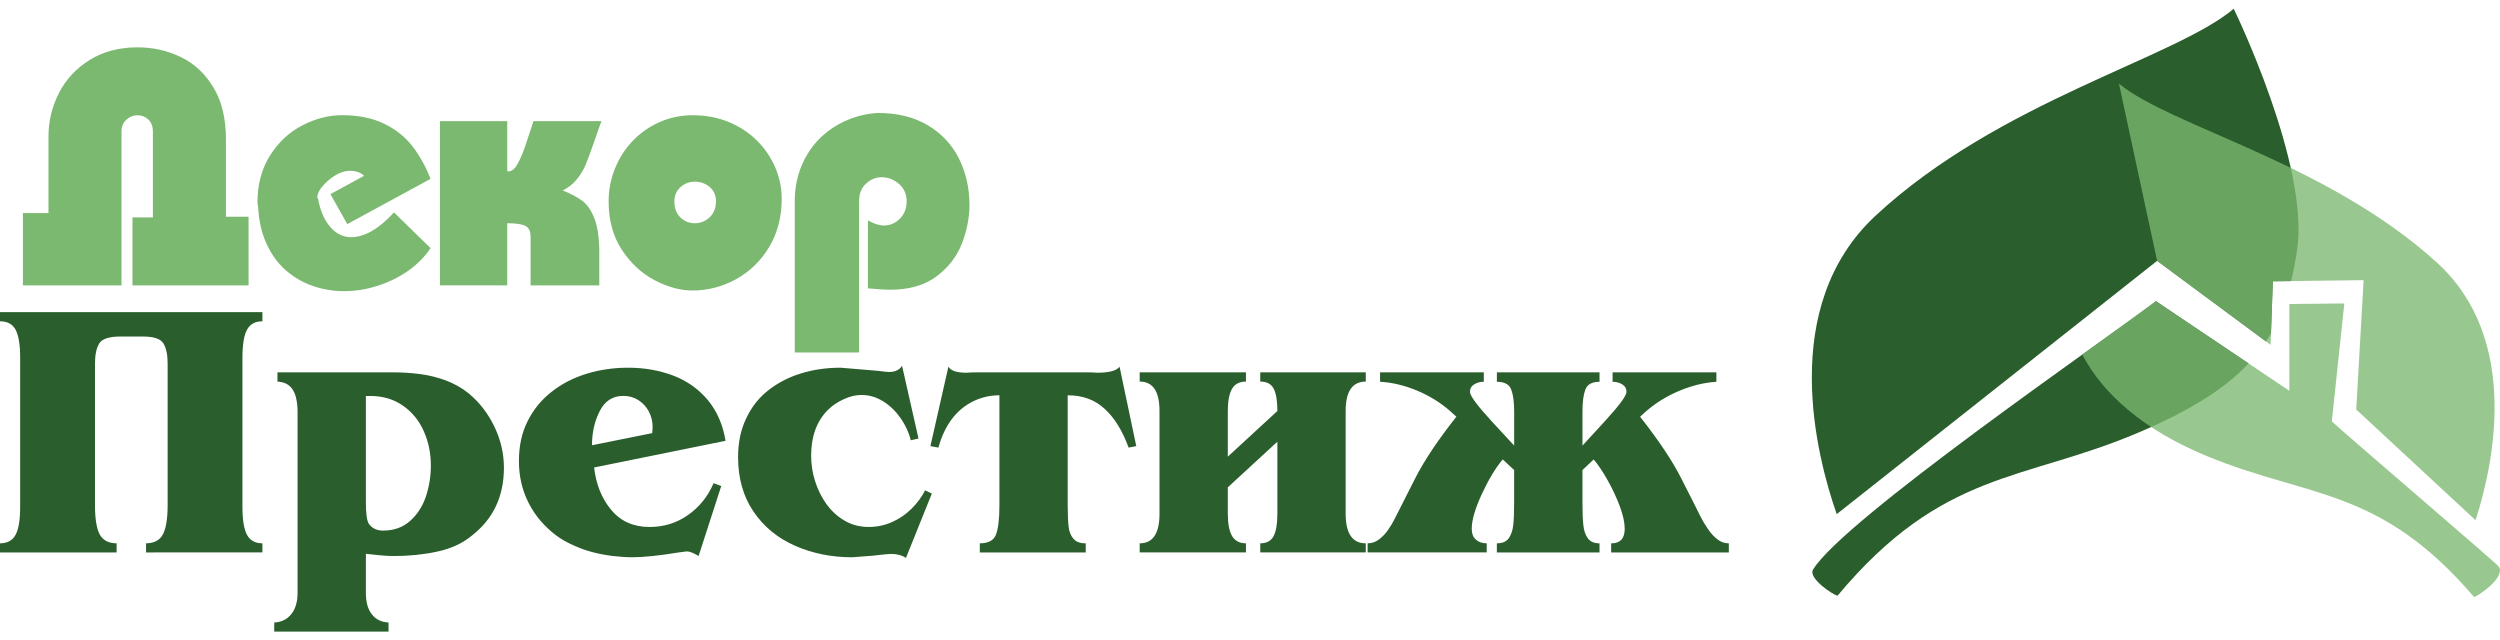
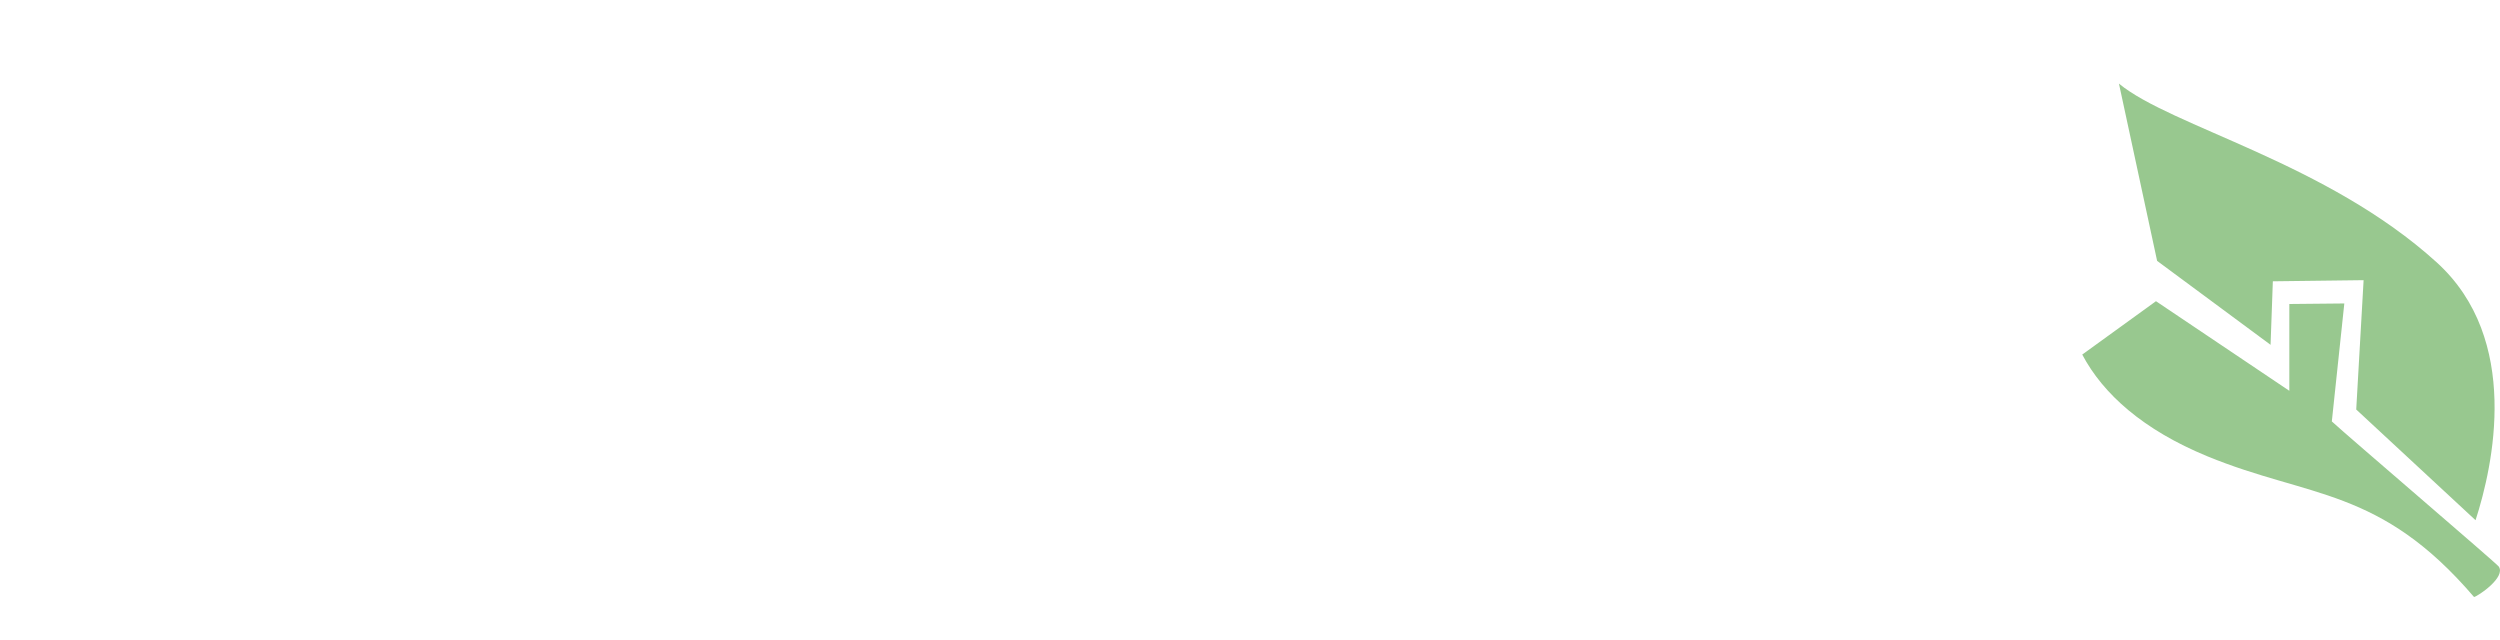
<svg xmlns="http://www.w3.org/2000/svg" x="0px" y="0px" width="161.241px" height="41.301px" viewBox="0 0 161.241 41.301" xml:space="preserve">
  <g id="Слой_4"> </g>
  <g id="Layer_3">
    <g>
      <g>
        <g>
-           <path fill-rule="evenodd" clip-rule="evenodd" fill="#2A5E2C" d="M145.026,23.441c-1.522,1.625-3.763,3.041-7.123,4.467 c-7.435,3.156-12.592,2.384-19.389,10.513c-0.308-0.062-1.913-1.134-1.577-1.688c1.938-3.192,18.697-14.712,22.115-17.307 L145.026,23.441z M144.067,0.563c0,0,4.932,10.112,4.081,15.602c-0.104,0.691-0.232,1.345-0.381,1.964l-1.176,0.013 l-0.121,3.358c-0.102,0.176-0.209,0.351-0.322,0.521l-7.022-5.198l-20.664,16.336c-1.298-3.712-3.823-13.377,2.515-19.258 C128.945,6.507,140.288,3.761,144.067,0.563z" />
          <path opacity="0.78" fill-rule="evenodd" clip-rule="evenodd" fill="#7BB970" d="M134.297,22.868 c1.347,2.547,3.931,4.857,8.074,6.563c6.587,2.708,11.124,1.977,17.196,9.074c0.27-0.062,2.062-1.274,1.596-1.961 c-0.149-0.218-9.752-8.423-10.769-9.364l0.806-7.608l-3.547,0.035v5.598l-8.601-5.779L134.297,22.868z M139.126,16.825 l7.317,5.415l0.147-4.097l5.854-0.073l-0.476,8.342l7.696,7.14c1.131-3.491,2.961-11.671-2.51-16.634 c-7.1-6.442-17.126-8.746-20.49-11.525" />
-           <path fill="#7BB970" d="M51.258,22.735V12.99c0-0.84,0.149-1.609,0.443-2.306c0.293-0.699,0.694-1.289,1.197-1.782 c0.503-0.489,1.081-0.872,1.727-1.147c0.65-0.282,1.315-0.435,2.007-0.468c1.248,0,2.317,0.263,3.202,0.789 c0.891,0.53,1.562,1.245,2.015,2.149c0.449,0.903,0.679,1.906,0.679,3c0,0.795-0.161,1.62-0.479,2.462 c-0.324,0.84-0.867,1.549-1.634,2.13c-0.768,0.58-1.773,0.871-3.021,0.871c-0.315,0-0.79-0.029-1.416-0.091v-4.385 c0.391,0.224,0.737,0.331,1.034,0.331c0.389,0,0.731-0.144,1.025-0.435c0.292-0.293,0.437-0.665,0.437-1.119 c0-0.469-0.165-0.845-0.499-1.132c-0.332-0.285-0.702-0.426-1.107-0.426c-0.382,0-0.72,0.138-1.014,0.413 c-0.299,0.277-0.447,0.658-0.447,1.146v9.745H51.258z M43.494,12.99c0,0.44,0.13,0.784,0.391,1.035 c0.26,0.25,0.57,0.374,0.924,0.374c0.369,0,0.688-0.132,0.962-0.385c0.269-0.26,0.406-0.6,0.406-1.024 c0-0.399-0.137-0.709-0.41-0.936c-0.276-0.222-0.591-0.336-0.958-0.336c-0.347,0-0.657,0.116-0.918,0.348 C43.626,12.304,43.494,12.611,43.494,12.99z M39.253,12.993c0-0.743,0.139-1.448,0.41-2.122 c0.272-0.675,0.656-1.273,1.151-1.791c0.492-0.514,1.074-0.918,1.738-1.211c0.661-0.292,1.371-0.436,2.121-0.436 c0.854,0,1.638,0.148,2.354,0.448c0.71,0.298,1.322,0.705,1.83,1.223c0.509,0.518,0.893,1.098,1.162,1.74 c0.265,0.642,0.398,1.291,0.398,1.959c0,1.189-0.268,2.233-0.813,3.136c-0.544,0.9-1.254,1.588-2.137,2.073 c-0.881,0.48-1.814,0.725-2.793,0.725c-0.791,0-1.607-0.219-2.452-0.664c-0.842-0.445-1.551-1.097-2.115-1.961 C39.539,15.242,39.253,14.202,39.253,12.993z M28.375,18.406V7.813h4.34v3.198l0.05,0.048c0.233,0,0.438-0.16,0.614-0.484 c0.181-0.325,0.35-0.717,0.502-1.172c0.15-0.459,0.326-0.99,0.526-1.59h4.385c-0.095,0.245-0.258,0.708-0.484,1.368 c-0.229,0.659-0.414,1.159-0.554,1.49c-0.145,0.328-0.336,0.636-0.576,0.927c-0.239,0.283-0.535,0.517-0.883,0.684 c0.535,0.213,0.962,0.445,1.283,0.687c0.322,0.247,0.581,0.64,0.778,1.17c0.199,0.532,0.297,1.26,0.297,2.194v2.073h-4.432 V15.25c0-0.343-0.114-0.569-0.341-0.683c-0.228-0.111-0.615-0.169-1.166-0.169v4.007H28.375z M27.769,11.535L22.4,14.454 l-1.088-1.933l2.167-1.18c-0.22-0.217-0.521-0.325-0.896-0.325c-0.455,0-0.917,0.204-1.396,0.614 c-0.479,0.408-0.723,0.787-0.723,1.127l0.046,0.044c0.143,0.784,0.405,1.393,0.791,1.836c0.384,0.441,0.828,0.66,1.335,0.66 c0.879,0,1.804-0.533,2.774-1.598l2.36,2.305c-0.381,0.567-0.869,1.062-1.475,1.483c-0.609,0.42-1.271,0.737-1.984,0.96 c-0.713,0.225-1.416,0.333-2.103,0.333c-0.686,0-1.355-0.108-2.008-0.327c-0.65-0.222-1.236-0.557-1.752-1.01 c-0.52-0.446-0.934-1.016-1.25-1.705c-0.317-0.685-0.501-1.477-0.55-2.375c0-0.015-0.006-0.062-0.021-0.144 c-0.017-0.08-0.023-0.126-0.023-0.137c0-1.187,0.272-2.207,0.819-3.063c0.544-0.856,1.24-1.502,2.088-1.938 c0.844-0.436,1.696-0.652,2.553-0.652c1.054,0,1.957,0.185,2.707,0.549c0.75,0.364,1.357,0.847,1.825,1.448 C27.064,10.029,27.454,10.73,27.769,11.535z M3.127,18.406H1.478V13.74h1.649V8.797c0-0.976,0.223-1.907,0.673-2.794 C4.252,5.12,4.914,4.404,5.787,3.866c0.872-0.543,1.899-0.813,3.084-0.813c0.99,0,1.92,0.207,2.788,0.627 c0.869,0.414,1.569,1.066,2.107,1.96c0.537,0.885,0.806,2,0.806,3.345v4.992h1.46v4.43H8.544V14.02h1.317V8.467 c0-0.317-0.098-0.568-0.29-0.753c-0.194-0.184-0.428-0.279-0.7-0.279c-0.277,0-0.514,0.095-0.725,0.286 c-0.21,0.194-0.309,0.44-0.309,0.75v9.935H3.127z" />
-           <path fill="#2A5E2C" d="M96.541,35.63v-0.587c0.352,0,0.608-0.108,0.765-0.323c0.154-0.217,0.256-0.502,0.291-0.849 c0.04-0.341,0.059-0.822,0.059-1.441v-2.114l-0.734-0.685c-0.449,0.522-0.89,1.26-1.335,2.202 c-0.441,0.948-0.665,1.706-0.665,2.271c0,0.308,0.089,0.543,0.271,0.701c0.178,0.162,0.412,0.238,0.694,0.238v0.587h-7.681 v-0.587c0.269,0,0.516-0.085,0.739-0.256c0.229-0.176,0.425-0.376,0.59-0.622c0.165-0.238,0.302-0.47,0.412-0.693 c0.111-0.223,0.27-0.537,0.478-0.942l0.872-1.721c0.57-1.116,1.445-2.426,2.634-3.933l-0.422-0.382 c-0.614-0.532-1.321-0.971-2.117-1.302c-0.799-0.335-1.593-0.523-2.382-0.57v-0.609h6.691v0.609 c-0.23,0-0.435,0.054-0.619,0.166c-0.184,0.113-0.274,0.273-0.274,0.49c0,0.244,0.47,0.879,1.413,1.907l1.437,1.553V26.52 c0-0.597-0.064-1.063-0.19-1.396c-0.126-0.335-0.434-0.5-0.924-0.5v-0.609h6.62v0.609c-0.481,0-0.784,0.166-0.914,0.5 c-0.124,0.333-0.186,0.8-0.186,1.396v2.219l1.426-1.553c0.942-1.028,1.413-1.663,1.413-1.907c0-0.217-0.09-0.377-0.274-0.49 c-0.186-0.111-0.392-0.166-0.623-0.166v-0.609h6.695v0.609c-0.522,0.032-1.055,0.13-1.605,0.298 c-0.546,0.169-1.062,0.386-1.549,0.649c-0.488,0.268-0.936,0.572-1.345,0.925l-0.422,0.382c1.189,1.507,2.063,2.816,2.633,3.933 l0.873,1.721c0.148,0.291,0.282,0.561,0.408,0.816c0.127,0.252,0.284,0.514,0.473,0.784c0.185,0.275,0.392,0.496,0.613,0.663 c0.225,0.171,0.467,0.25,0.724,0.25v0.587h-7.589v-0.587c0.584,0,0.873-0.312,0.873-0.939c0-0.399-0.101-0.875-0.31-1.437 c-0.207-0.558-0.471-1.122-0.787-1.688c-0.319-0.566-0.62-1.016-0.904-1.348l-0.723,0.685v2.114 c0,0.619,0.017,1.101,0.058,1.441c0.033,0.347,0.132,0.632,0.291,0.849c0.156,0.215,0.407,0.323,0.751,0.323v0.587H96.541z M74.784,26.509c0-1.264-0.424-1.898-1.278-1.898v-0.598h6.853v0.598c-0.42,0-0.721,0.157-0.901,0.471 c-0.18,0.315-0.269,0.793-0.269,1.427v2.945l3.197-2.945c0-0.648-0.079-1.129-0.237-1.437c-0.157-0.309-0.445-0.461-0.867-0.461 v-0.598h6.806v0.598c-0.867,0-1.298,0.634-1.298,1.898v6.625c0,1.271,0.431,1.909,1.298,1.909v0.587h-6.806v-0.587 c0.413,0,0.697-0.155,0.86-0.467c0.161-0.309,0.244-0.79,0.244-1.442v-4.646l-3.197,2.945v1.7c0,0.635,0.089,1.116,0.272,1.434 c0.185,0.314,0.483,0.476,0.898,0.476v0.587h-6.853v-0.587c0.854,0,1.278-0.638,1.278-1.909V26.509z M68.863,32.574 c0,0.61,0.021,1.078,0.06,1.4c0.036,0.323,0.142,0.579,0.311,0.775c0.167,0.2,0.429,0.294,0.792,0.294v0.587h-6.832v-0.587 c0.56,0,0.913-0.194,1.052-0.587c0.141-0.388,0.213-1.017,0.213-1.883v-7.079c-0.604,0-1.174,0.133-1.709,0.396 c-0.535,0.268-0.989,0.647-1.366,1.146c-0.371,0.5-0.662,1.106-0.859,1.832l-0.517-0.094l1.161-5.127 c0.145,0.263,0.532,0.392,1.168,0.392c0.134-0.007,0.247-0.018,0.347-0.019c0.104-0.006,0.214-0.006,0.346-0.006h7.085 c0.121,0,0.232,0,0.324,0.006c0.1,0.001,0.21,0.012,0.329,0.019c0.775,0,1.255-0.129,1.439-0.392l1.079,5.127l-0.495,0.094 c-0.403-1.102-0.921-1.937-1.551-2.506c-0.625-0.582-1.419-0.867-2.378-0.867V32.574z M58.43,35.986 c-0.243-0.173-0.572-0.261-0.984-0.261c-0.117,0-0.49,0.038-1.131,0.114l-1.367,0.103c-1.325,0-2.549-0.25-3.671-0.743 c-1.126-0.496-2.019-1.23-2.682-2.208c-0.661-0.975-0.992-2.146-0.992-3.509c0-0.926,0.17-1.755,0.518-2.487 c0.344-0.739,0.82-1.344,1.431-1.821c0.609-0.479,1.308-0.846,2.104-1.088c0.792-0.248,1.645-0.37,2.555-0.37l2.449,0.204 c0.136,0.016,0.268,0.034,0.385,0.049c0.124,0.015,0.217,0.023,0.284,0.023c0.408,0,0.69-0.134,0.85-0.401l1.061,4.693 l-0.496,0.111c-0.117-0.476-0.328-0.941-0.638-1.397c-0.312-0.454-0.689-0.824-1.128-1.102c-0.439-0.279-0.914-0.422-1.42-0.422 c-0.359,0-0.738,0.09-1.138,0.272c-0.398,0.18-0.738,0.411-1.024,0.692c-0.72,0.724-1.081,1.703-1.081,2.951 c0,0.547,0.083,1.099,0.253,1.636c0.168,0.541,0.416,1.04,0.739,1.492c0.327,0.449,0.719,0.808,1.183,1.074 c0.458,0.265,0.973,0.396,1.54,0.396c0.522,0,1.015-0.103,1.483-0.308c0.466-0.203,0.891-0.485,1.263-0.854 c0.377-0.37,0.673-0.767,0.888-1.201l0.436,0.208L58.43,35.986z M42.067,27.934l0.024-0.404c0-0.355-0.085-0.688-0.244-0.992 c-0.161-0.301-0.385-0.545-0.67-0.729c-0.289-0.184-0.615-0.275-0.971-0.275c-0.692,0-1.202,0.33-1.531,0.99 c-0.332,0.653-0.494,1.387-0.494,2.194L42.067,27.934z M38.318,30.151c0.122,1.084,0.49,1.991,1.099,2.731 c0.609,0.737,1.435,1.106,2.479,1.106c0.915,0,1.744-0.255,2.476-0.769c0.735-0.515,1.283-1.195,1.652-2.056l0.493,0.185 l-1.459,4.511c-0.331-0.197-0.584-0.297-0.761-0.297c-0.024,0-0.192,0.021-0.515,0.067c-1.275,0.209-2.272,0.312-2.99,0.312 c-0.409,0-0.828-0.029-1.271-0.082c-0.44-0.053-0.869-0.135-1.28-0.241c-0.416-0.105-0.837-0.255-1.261-0.449 c-0.424-0.19-0.788-0.399-1.087-0.619c-0.778-0.585-1.383-1.289-1.798-2.111c-0.419-0.822-0.626-1.721-0.626-2.696 c0-0.983,0.187-1.846,0.565-2.587c0.371-0.747,0.89-1.376,1.548-1.89c0.661-0.521,1.415-0.906,2.261-1.163 c0.847-0.258,1.732-0.388,2.662-0.388c1.055,0,2.028,0.17,2.914,0.508c0.887,0.336,1.624,0.859,2.221,1.565 c0.593,0.706,0.978,1.584,1.157,2.642L38.318,30.151z M23.598,32.404c0,0.71,0.063,1.171,0.185,1.368 c0.209,0.3,0.515,0.449,0.917,0.449c0.709,0,1.293-0.209,1.756-0.629c0.467-0.417,0.805-0.945,1.017-1.582 c0.21-0.644,0.315-1.301,0.315-1.977c0-0.802-0.152-1.542-0.457-2.225c-0.303-0.682-0.749-1.23-1.345-1.647 c-0.595-0.414-1.293-0.621-2.089-0.621h-0.299V32.404z M25.242,24.014c0.652,0,1.266,0.035,1.839,0.111 c0.567,0.071,1.128,0.211,1.672,0.411c0.544,0.206,1.032,0.479,1.461,0.824c0.706,0.58,1.263,1.301,1.671,2.155 c0.413,0.856,0.616,1.743,0.616,2.656c0,1.862-0.703,3.327-2.104,4.402c-0.591,0.484-1.326,0.816-2.202,1.004 c-0.88,0.191-1.809,0.285-2.791,0.285c-0.299,0-0.628-0.018-0.988-0.056c-0.362-0.035-0.633-0.062-0.818-0.088v2.543 c0,0.584,0.129,1.036,0.387,1.362c0.257,0.329,0.613,0.505,1.074,0.525v0.588h-7.372V40.15c0.45-0.021,0.816-0.196,1.088-0.525 c0.27-0.326,0.412-0.778,0.417-1.362V26.488c-0.015-0.624-0.123-1.082-0.333-1.386c-0.206-0.305-0.53-0.468-0.964-0.49v-0.598 H25.242z M6.126,32.568c0,0.89,0.103,1.53,0.306,1.9c0.201,0.378,0.565,0.569,1.089,0.575v0.587H0v-0.587 c0.466,0,0.799-0.179,1-0.54c0.201-0.367,0.3-0.973,0.3-1.815v-9.62c0-0.844-0.1-1.443-0.295-1.803 C0.808,20.902,0.476,20.722,0,20.722v-0.59h16.924v0.59c-0.465,0-0.796,0.181-0.993,0.543c-0.195,0.36-0.295,0.959-0.295,1.803 v9.62c0,0.843,0.1,1.448,0.299,1.815c0.201,0.361,0.531,0.54,0.989,0.54v0.587H9.42v-0.587c0.517-0.006,0.883-0.197,1.084-0.575 c0.201-0.37,0.308-1.011,0.308-1.9v-9.127c0-0.56-0.09-0.988-0.273-1.291c-0.181-0.298-0.62-0.446-1.322-0.446H7.78 c-0.733,0-1.194,0.148-1.378,0.446c-0.184,0.302-0.275,0.731-0.275,1.291V32.568z" />
        </g>
      </g>
    </g>
  </g>
</svg>